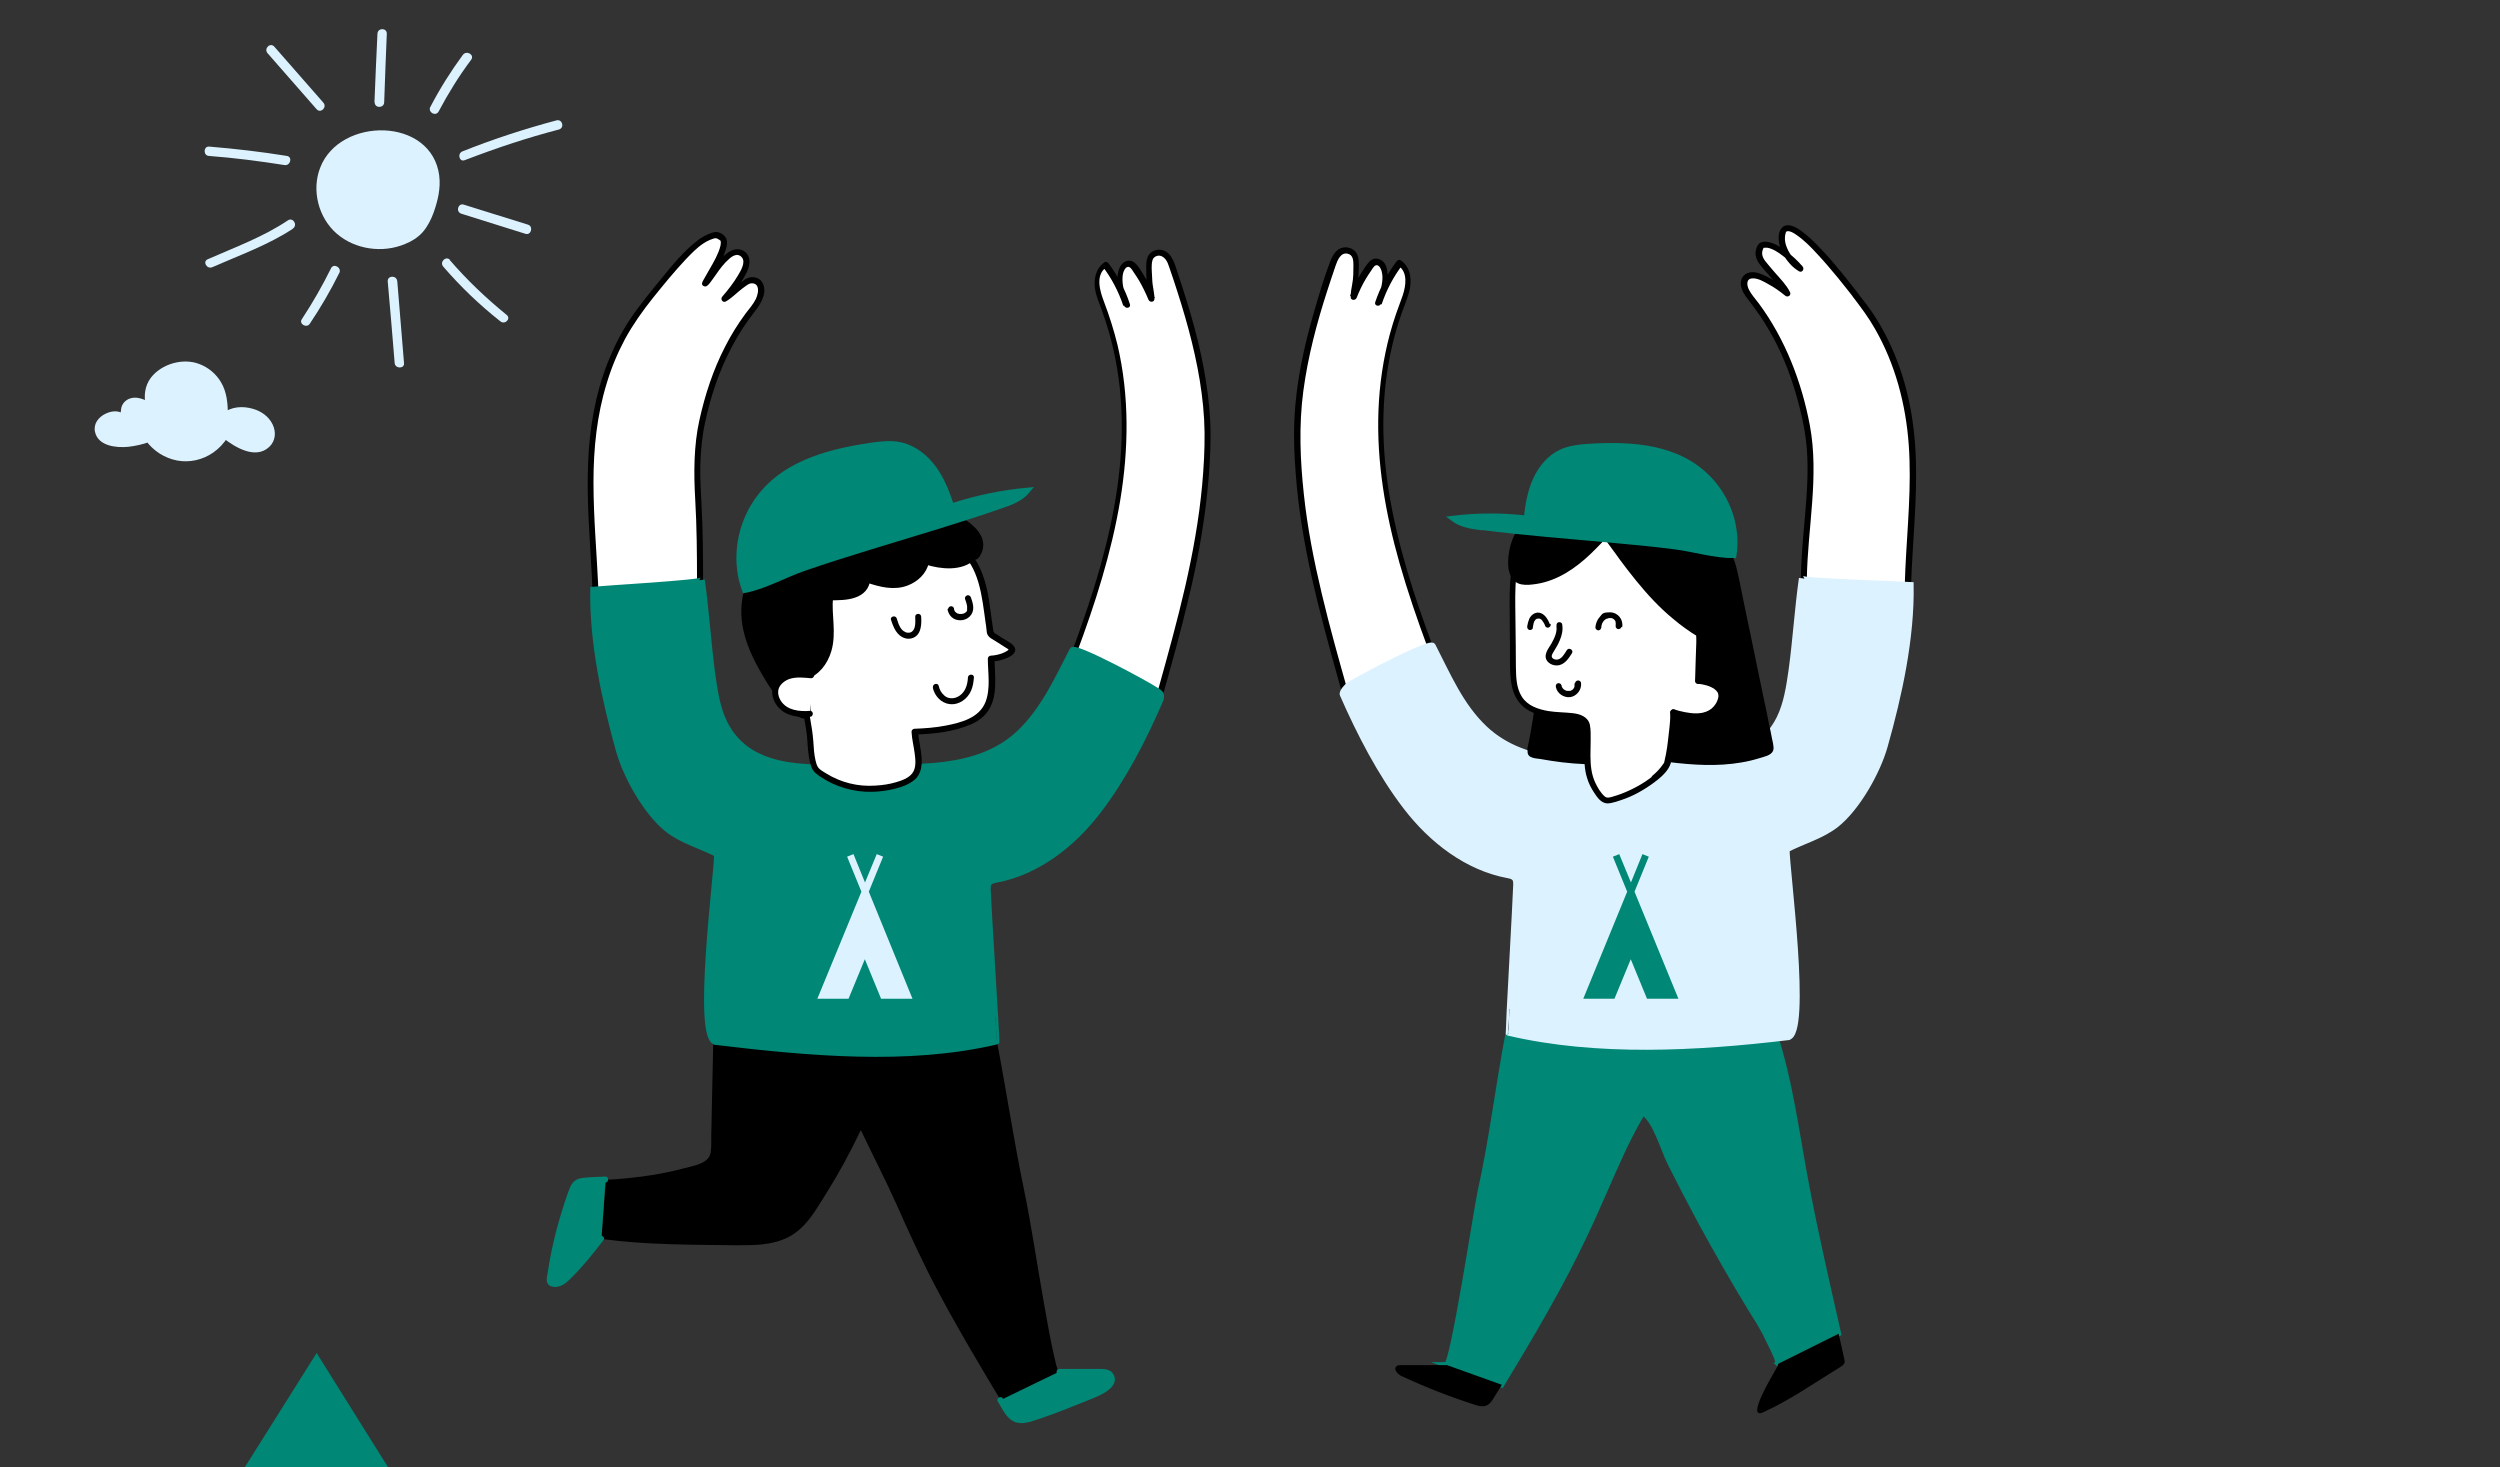
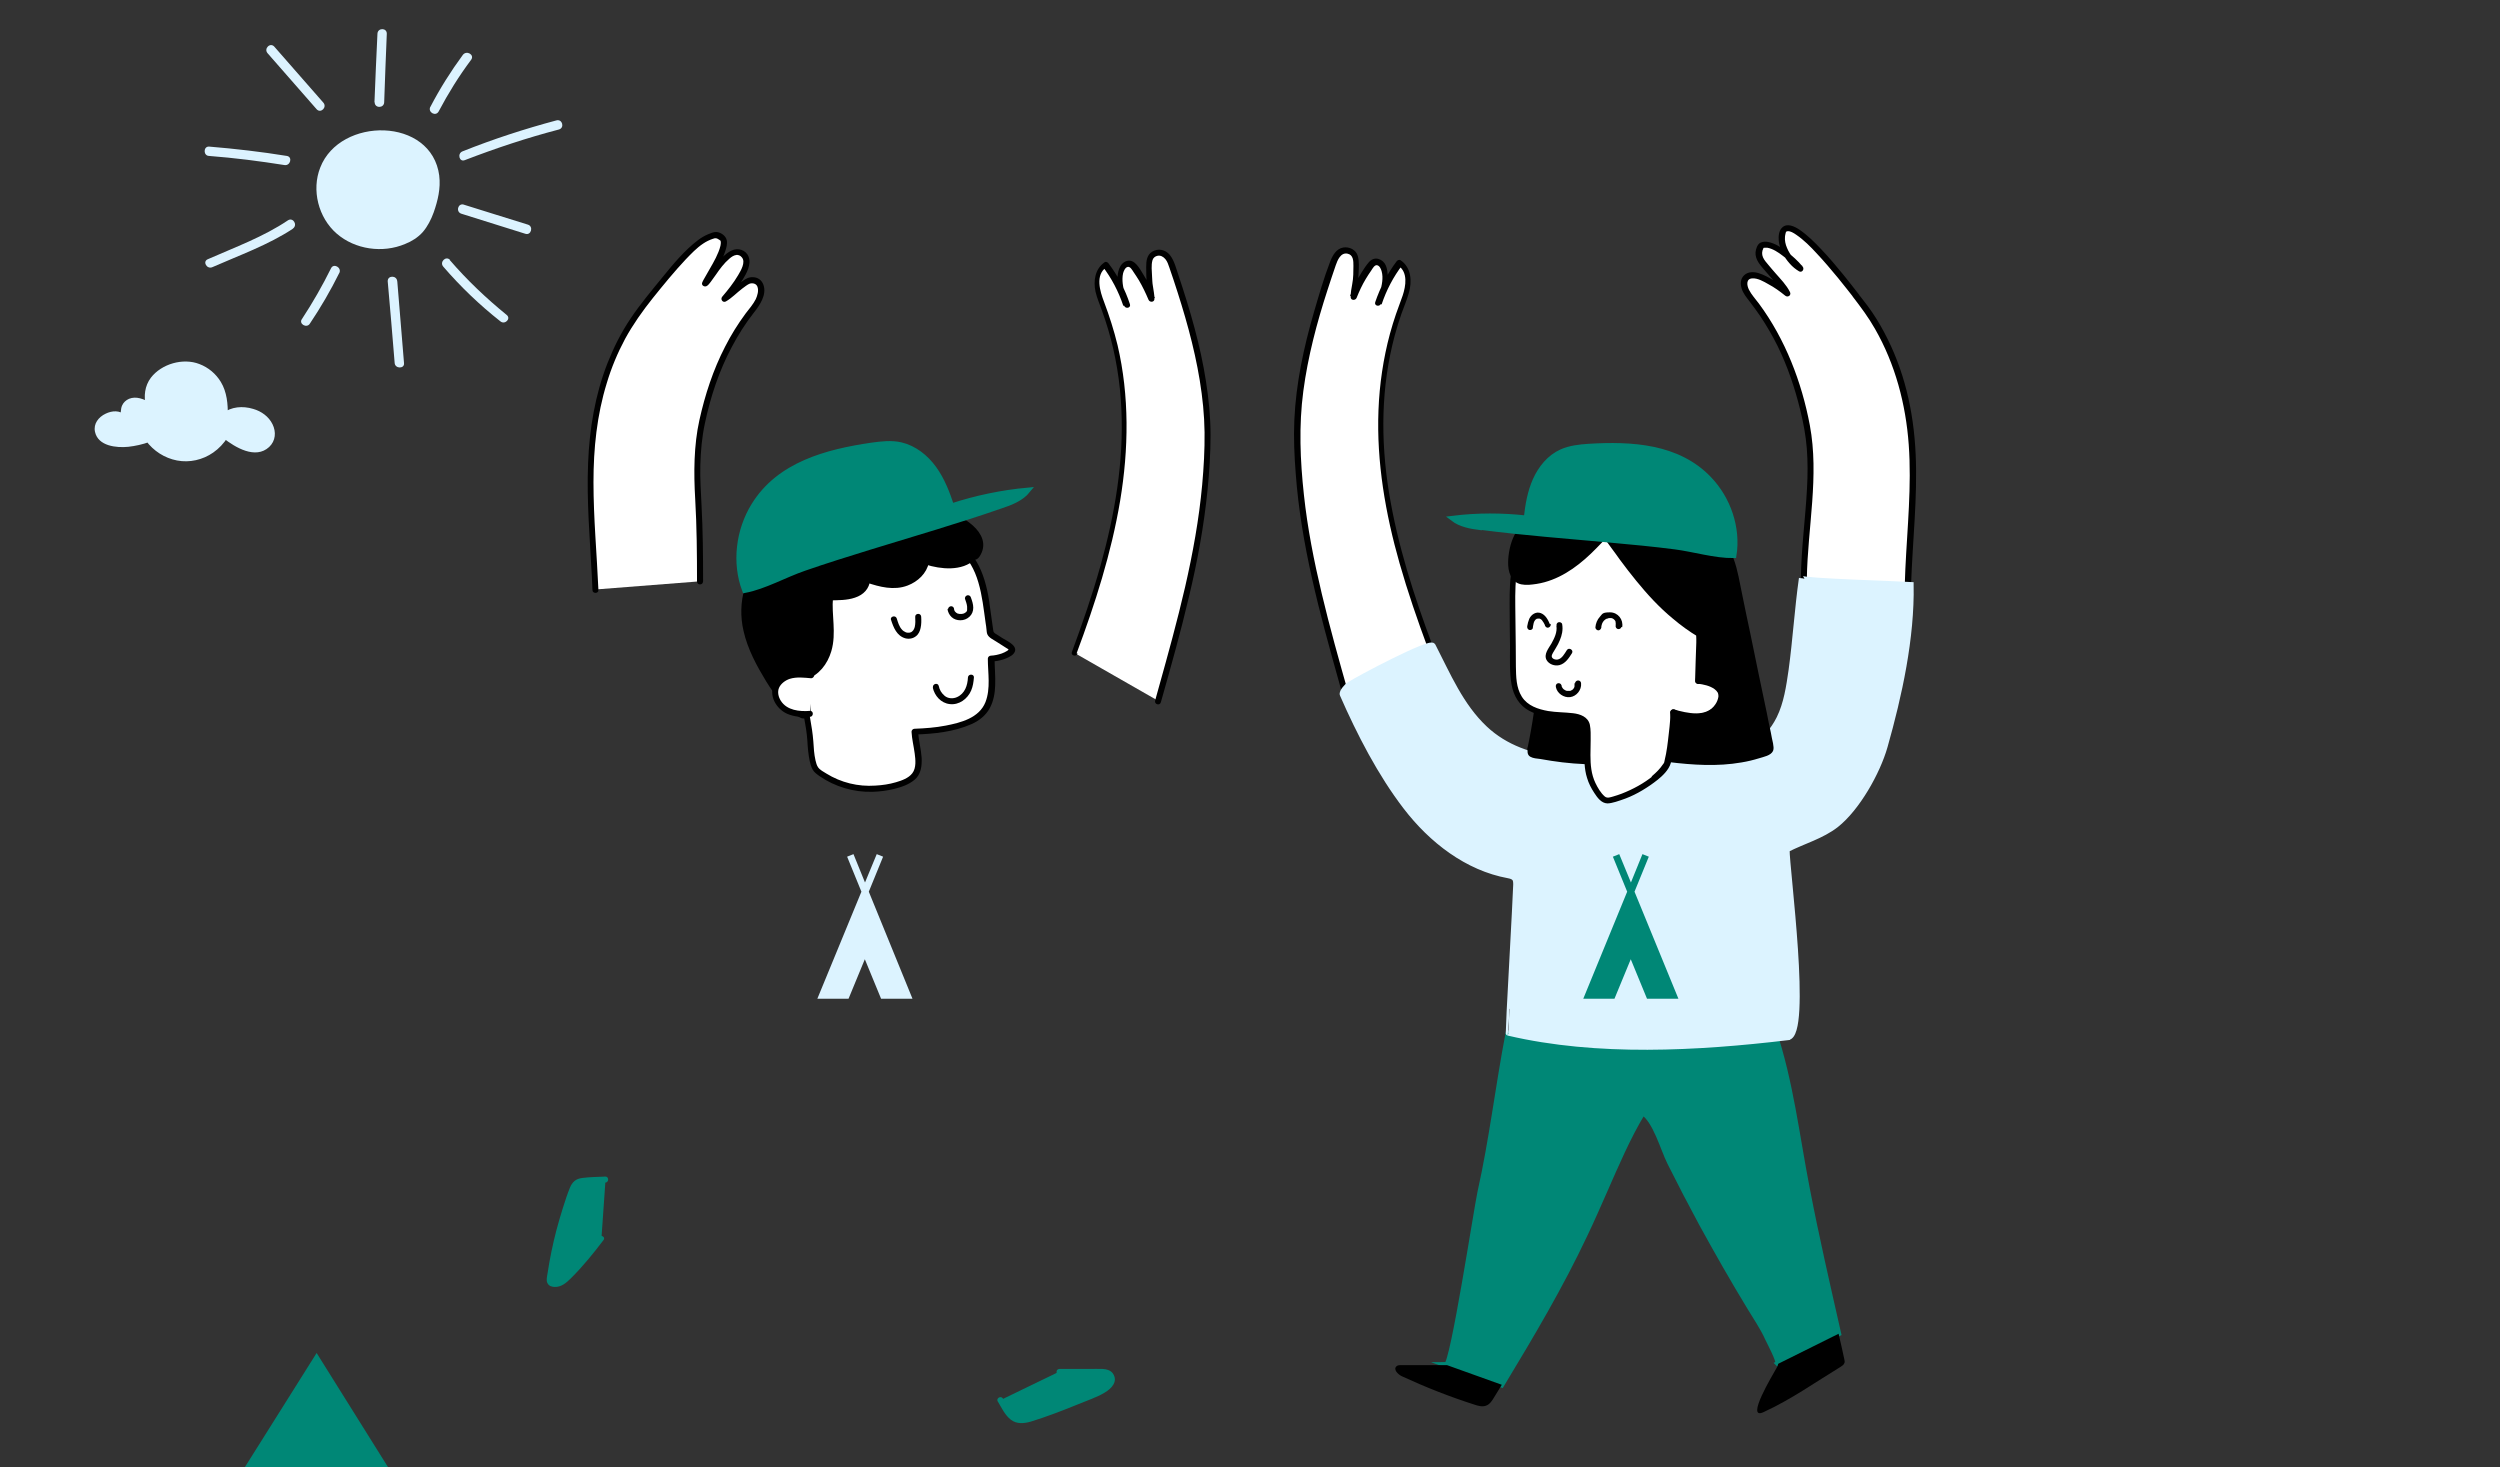
<svg xmlns="http://www.w3.org/2000/svg" id="Livello_1" data-name="Livello 1" viewBox="0 0 460 270">
  <rect x="0" y="0" width="460" height="270" fill="#333333" stroke="none" />
  <defs>
    <style>
      .cls-1, .cls-2 {
        fill: #008776;
      }

      .cls-3 {
        fill: #fff;
      }

      .cls-4 {
        stroke: #dcf3ff;
      }

      .cls-4, .cls-2, .cls-5 {
        stroke-miterlimit: 10;
      }

      .cls-4, .cls-6 {
        fill: #dcf3ff;
      }

      .cls-2 {
        stroke: #008776;
      }

      .cls-5 {
        stroke: #000;
      }
    </style>
  </defs>
  <g id="Livello_1-2" data-name="Livello 1">
    <g id="BACKGROUND">
      <g>
        <path class="cls-6" d="M41.48,80.2c1.75,1.39,5.26,3.55,7.46,1.83,2.27-1.79.77-4.79-1.35-5.85-1.97-.99-4.53-1.17-6.21.26.04-1.83-.11-3.69-.88-5.34-1.32-2.81-4.57-4.61-7.6-3.95-3.62.77-6.47,3.25-5.45,7.38-.73-.37-1.46-.77-2.27-.84s-1.68.22-2.08.91c-.37.66-.22,1.5-.44,2.23-.8-.95-2.38-.66-3.4.04-.44.29-.8.66-1.02,1.1-.4.8-.18,1.83.44,2.49,1.94,2.08,6.43,1.24,8.7.37,1.61,2.27,4.42,3.66,7.24,3.51,2.78-.11,5.48-1.75,6.87-4.17h0v.04Z" />
        <path class="cls-6" d="M41.08,80.6c2.19,1.72,5.92,3.98,8.44,1.65,1.21-1.13,1.32-2.78.62-4.2s-2.05-2.38-3.55-2.81c-1.9-.58-4.06-.44-5.63.84l.95.4c.04-2.12-.15-4.35-1.28-6.21-.91-1.5-2.3-2.67-3.95-3.29-3-1.17-6.95-.04-8.92,2.52-1.13,1.5-1.35,3.4-.91,5.19l.8-.62c-1.21-.62-2.56-1.24-3.91-.69-.58.26-1.02.66-1.28,1.24-.29.66-.18,1.39-.37,2.08l.91-.26c-.91-1.02-2.41-.88-3.55-.33-1.32.62-2.3,1.86-1.97,3.36.58,2.63,3.95,2.96,6.14,2.74,1.32-.15,2.6-.44,3.84-.88l-.62-.26c1.39,1.9,3.44,3.22,5.74,3.66s4.72-.11,6.65-1.46c1.06-.73,1.97-1.72,2.67-2.81.37-.62-.58-1.17-.95-.55-1.32,2.23-3.77,3.73-6.32,3.88s-5.26-1.13-6.84-3.25c-.15-.18-.37-.33-.62-.26-1.1.4-2.23.69-3.36.84s-2.52.15-3.66-.29-2.23-1.75-1.28-2.92c.69-.88,2.49-1.68,3.36-.69.29.29.8.15.91-.26.26-.91,0-2.19.99-2.63s2.08.15,2.96.62c.44.22.91-.15.8-.62-.33-1.35-.26-2.74.51-3.95.69-1.1,1.86-1.86,3.03-2.3,1.43-.55,2.89-.73,4.35-.29s2.78,1.39,3.62,2.63c1.17,1.75,1.35,3.91,1.32,6,0,.51.58.66.95.4,2.05-1.65,5.74-.88,7.17,1.24.62.95.88,2.23.07,3.14-.88,1.02-2.19,1.02-3.4.66-1.35-.4-2.63-1.21-3.73-2.08-.55-.44-1.32.33-.77.77h0l.04.07Z" />
      </g>
      <g>
        <path class="cls-6" d="M80.82,32.35c.29,2.27-.26,4.57-1.02,6.73-.48,1.32-1.13,2.6-2.01,3.62-.88.99-2.05,1.72-3.25,2.19-4.13,1.75-9.21,1.02-12.58-1.9s-4.68-8.01-3.03-12.17c3.62-9.36,20.51-9.36,21.9,1.54h0Z" />
        <path class="cls-6" d="M58.26,20.1c-3-3.44-6-6.87-9.03-10.31-.73-.84.48-2.05,1.24-1.21,3,3.44,6.03,6.87,9.03,10.31.73.84-.48,2.05-1.24,1.21h0Z" />
        <path class="cls-6" d="M68.9,18.82c.18-4.2.33-8.37.55-12.61.04-1.13,1.75-1.13,1.72,0-.18,4.2-.33,8.37-.48,12.61-.04,1.13-1.75,1.13-1.75,0h-.04Z" />
        <path class="cls-6" d="M79.17,19.7c1.75-3.36,3.77-6.58,6-9.61.69-.88,2.16-.04,1.54.88-2.27,3.03-4.24,6.21-6,9.54-.55.99-2.01.15-1.54-.84h0v.04Z" />
        <path class="cls-6" d="M85.1,27.85c5.7-2.27,11.41-4.13,17.29-5.7,1.1-.29,1.54,1.39.44,1.68-5.89,1.54-11.59,3.44-17.29,5.63-1.02.44-1.46-1.21-.44-1.61h0Z" />
        <path class="cls-6" d="M85.32,37.65c3.91,1.24,7.9,2.45,11.84,3.69,1.02.33.58,2.01-.48,1.68-3.91-1.24-7.86-2.45-11.77-3.69-1.1-.33-.66-2.01.44-1.68h-.04Z" />
        <path class="cls-6" d="M82.76,47.85c3.18,3.69,6.69,7.02,10.46,10.09.88.69-.33,1.9-1.17,1.17-3.84-3.03-7.31-6.36-10.49-10.05-.73-.84.48-2.05,1.24-1.24h0l-.04.04Z" />
        <path class="cls-6" d="M73.1,51.76c.4,5.01.84,10.02,1.24,15.06.11,1.06-1.61,1.06-1.72,0-.4-5.04-.84-10.05-1.28-15.06-.04-1.13,1.68-1.13,1.75,0h0Z" />
        <path class="cls-6" d="M62.43,50.22c-1.61,3.25-3.4,6.32-5.41,9.32-.58.95-2.12.04-1.46-.84,1.97-3,3.77-6.14,5.34-9.32.48-1.02,2.01-.15,1.54.84h0Z" />
        <path class="cls-6" d="M53.91,42.07c-4.53,3-9.87,4.9-14.84,7.09-.99.44-1.86-1.02-.84-1.46,4.97-2.19,10.27-4.13,14.77-7.17.95-.58,1.83.88.88,1.54h.04Z" />
        <path class="cls-6" d="M52.34,30.37c-4.61-.73-9.21-1.32-13.89-1.68-1.06-.04-1.06-1.75,0-1.72,4.83.4,9.58.95,14.33,1.72,1.1.18.66,1.86-.44,1.68h0Z" />
      </g>
    </g>
    <g id="CHARACTERS">
      <g>
        <path class="cls-2" d="M327.22,250.93c0-.88-1.46-3.62-1.94-4.61-.91-2.05-2.19-3.88-3.33-5.78-3.07-5.04-6-10.2-8.85-15.39-2.01-3.73-3.95-7.46-5.85-11.26-1.28-2.6-2.63-7.68-4.97-9.21-2.74,4.5-4.94,9.69-7.06,14.51-1.17,2.63-2.3,5.26-3.55,7.86-4.5,9.58-9.91,18.68-15.39,27.75l-10.13-3.66c1.17,0,5.59-29.06,6.21-31.81,2.16-9.65,3.29-19.45,5.15-29.14,16.27,0,32.54-.55,48.84-.48,3.11,9.25,4.28,19.38,6.14,28.95,1.72,8.96,3.77,17.84,5.78,26.72l-11.08,5.52h0Z" />
        <path d="M276.33,254.8l-1.39,2.27c-.37.62-.8,1.32-1.5,1.57-.69.26-1.46.04-2.12-.18-4.57-1.46-9.03-3.22-13.38-5.23-.77-.37-1.61-1.28-.99-1.83.22-.22.58-.22.88-.22h8.41" />
        <path d="M338.3,245.41c.37,1.57.73,3.14,1.06,4.72.04.22.11.48,0,.69-.11.29-.37.48-.66.66-4.86,2.96-8.96,5.92-14.18,8.34-3.51,1.65,1.75-6.98,2.41-8.19.11-.22.22-.44.26-.69" />
      </g>
      <g>
        <path class="cls-3" d="M263.1,118.99c-7.68-20.51-13.2-41.75-5.15-63.06.48-1.28,1.02-2.6,1.1-3.98s-.4-2.89-1.57-3.62c-1.72,2.23-3.03,4.75-3.91,7.38.8-1.97,1.61-4.13,1.02-6.18-.22-.8-.95-1.68-1.75-1.39-.33.11-.55.4-.77.66-1.32,1.75-2.38,3.69-3.14,5.74,0-1.21.4-2.38.44-3.58,0-.95.26-3.4-.29-4.17-.48-.66-1.35-.91-2.12-.66-1.02.37-1.54,1.54-1.86,2.56-3.55,10.27-6.65,21.24-6.47,32.21.29,16.45,4.42,30.93,8.88,46.76" />
        <path d="M263.61,118.84c-3.44-9.18-6.47-18.57-8.04-28.26-1.57-9.69-1.46-19.45,1.06-28.84.37-1.35.77-2.71,1.24-4.02s.99-2.52,1.35-3.8c.62-2.12.48-4.68-1.5-6.03-.26-.18-.58,0-.73.18-1.72,2.27-3.03,4.83-3.95,7.53-.22.69.8.91,1.06.29.62-1.54,1.24-3.14,1.24-4.86s-.37-3-1.75-3.4c-.66-.18-1.28.11-1.72.62-.48.55-.88,1.17-1.28,1.79-.88,1.39-1.61,2.85-2.19,4.39l1.1.15c0-.84.22-1.68.33-2.49.07-.58.11-1.17.15-1.79.04-1.02.15-2.19-.15-3.22-.33-1.13-1.54-1.72-2.67-1.54-1.28.22-1.97,1.46-2.41,2.6-1.17,3.03-2.08,6.21-3,9.36s-1.75,6.47-2.38,9.76c-.62,3.29-1.06,6.62-1.21,9.98s0,6.65.26,9.98c.48,6.47,1.57,12.87,3,19.23,1.43,6.4,3.18,12.69,4.94,18.97.22.8.44,1.65.69,2.45.18.69,1.24.4,1.06-.29-1.72-6.07-3.44-12.17-4.9-18.32-1.43-6-2.63-12.06-3.29-18.21-.69-6.32-.95-12.72-.11-19.08s2.49-12.58,4.46-18.64c.48-1.5.99-3,1.5-4.5.33-.95.91-2.41,2.16-2.16,1.1.22,1.1,1.35,1.1,2.27s0,2.23-.22,3.33c-.15.77-.29,1.57-.29,2.38,0,.66.88.69,1.1.15.48-1.21,1.02-2.38,1.68-3.47.33-.55.66-1.06,1.02-1.57.22-.33.62-1.1,1.1-.95.44.11.69.69.8,1.1.18.62.18,1.28.11,1.9-.15,1.35-.66,2.63-1.17,3.91l1.06.29c.88-2.63,2.16-5.08,3.84-7.28l-.73.18c1.75,1.21,1.35,3.69.77,5.45-.4,1.17-.84,2.27-1.24,3.44s-.77,2.38-1.1,3.58c-1.24,4.61-1.94,9.36-2.12,14.11-.37,9.54,1.28,19.01,3.88,28.15,1.5,5.26,3.29,10.46,5.19,15.57.26.66,1.32.37,1.06-.29h0l-.15-.07Z" />
      </g>
      <g>
        <path class="cls-3" d="M351.09,107.62c.37-12.43,2.3-23.76-.91-36.01-1.57-6-4.28-11.74-8.15-16.6-1.28-1.57-12.87-17.18-14.11-11.95-.55,2.34,1.5,5.26,3.4,6.36-1.83-2.19-5.7-5.19-7.28-4.2-1.28,1.94.51,3.4,1.57,4.72,1.1,1.32,2.41,2.52,3.18,4.06-1.39-1.21-2.96-2.19-4.64-2.92-.91-.4-2.08-.69-2.81,0-1.02.95-.11,2.63.73,3.73,5.45,6.84,8.34,14.22,10.16,22.67,2.08,9.61-.22,19.38-.37,29.06" />
        <path d="M351.64,107.62c.26-8.01,1.21-16.01.84-24.06-.37-8.04-2.12-15.54-5.81-22.45-.88-1.65-1.86-3.25-3-4.79-.44-.58-.88-1.17-1.35-1.75-.04-.07-.11-.15-.15-.18,0-.04-.07-.07-.07-.11,0,0,0-.04-.04-.07-.07-.11.07.11,0,0-.95-1.21-1.86-2.41-2.85-3.62-1.32-1.61-2.63-3.18-4.06-4.68-1.24-1.32-2.56-2.63-4.06-3.66-.88-.58-2.27-1.28-3.18-.37-.62.58-.69,1.61-.62,2.41.15,1.57.99,3.07,2.05,4.24.48.55,1.06,1.02,1.68,1.39.55.33,1.06-.4.66-.88-.88-1.06-1.9-1.97-2.96-2.78-.95-.73-2.08-1.46-3.29-1.72-.48-.11-1.02-.11-1.5.11-.58.29-.84,1.13-.91,1.75-.11,1.43.99,2.52,1.83,3.51.58.66,1.17,1.35,1.75,2.01.66.73,1.24,1.46,1.68,2.34l.88-.66c-.88-.73-1.79-1.39-2.74-1.97-.91-.55-1.9-1.1-2.89-1.39-.88-.26-1.9-.26-2.6.4s-.73,1.57-.48,2.41c.29.95.91,1.68,1.5,2.45.66.88,1.32,1.75,1.94,2.67,1.17,1.75,2.23,3.58,3.18,5.48,1.83,3.73,3.18,7.71,4.17,11.77.58,2.34,1.02,4.68,1.21,7.06s.18,4.94.04,7.38c-.29,5.52-1.06,11.04-1.13,16.6,0,.69,1.1.69,1.1,0,.15-9.4,2.3-18.86.55-28.22-1.5-7.97-4.53-15.83-9.36-22.37-.62-.84-1.39-1.65-1.86-2.6-.37-.77-.55-1.97.62-2.05,1.02-.07,2.12.58,2.96,1.06,1.1.58,2.12,1.32,3.11,2.12.48.4,1.17-.07.88-.66-.66-1.32-1.72-2.38-2.67-3.47-.44-.48-.84-.99-1.28-1.5-.37-.44-.8-.91-1.02-1.43s-.22-1.1.07-1.65c.07-.15-.07,0,0-.07.07,0,.15-.04.22-.04h.51c1.02.18,2.01.84,2.81,1.46,1.1.8,2.08,1.72,2.96,2.74l.66-.88c-1.24-.73-2.27-1.97-2.81-3.29-.29-.66-.44-1.39-.37-2.08,0-.18.07-.37.11-.58.04-.11,0,0,0-.07s.07-.11.07-.15c.07-.11.04-.07,0-.04,0-.04.07-.07.11-.11-.15.11.22-.11.04,0,.04,0,.07,0,.11-.04.15,0-.11,0,0,0h.15c.15,0,0,0,.07,0,.11,0,.22.04.33.07.18.07.11.04.29.11.29.15.55.29.8.48,1.39.95,2.63,2.19,3.77,3.44,1.35,1.43,2.63,2.96,3.91,4.5.55.66,1.06,1.32,1.61,2.01.22.29.44.55.66.84.07.11.18.22.26.33.11.15.15.18.18.26,1.46,1.9,2.89,3.8,4.09,5.92,3.73,6.51,5.67,13.86,6.21,21.31.55,7.6-.26,15.24-.62,22.85-.04.99-.07,1.97-.11,2.96,0,.69,1.06.69,1.1,0h0l.07-.04Z" />
      </g>
      <g>
        <path class="cls-3" d="M197.55,120.05c7.68-20.51,13.34-42.44,5.3-63.76-.48-1.28-1.02-2.6-1.1-3.98-.07-1.39.4-2.89,1.57-3.62,1.72,2.23,3.03,4.75,3.91,7.38-.8-1.97-1.61-4.13-1.02-6.18.22-.8.95-1.68,1.75-1.39.33.11.55.4.77.66,1.32,1.75,2.38,3.69,3.14,5.74,0-1.21-.4-2.38-.44-3.58,0-.95-.26-3.4.29-4.17.48-.66,1.35-.91,2.12-.66,1.02.37,1.54,1.54,1.86,2.56,3.55,10.27,6.65,21.24,6.47,32.21-.29,16.45-4.68,31.84-9.1,47.67" />
        <path d="M198.1,120.2c3.4-9.1,6.4-18.46,8.01-28.08,1.57-9.47,1.72-19.23-.48-28.62-.66-2.71-1.5-5.34-2.49-7.97-.73-1.9-1.68-4.94.44-6.36l-.73-.18c1.68,2.19,2.96,4.64,3.84,7.28l1.06-.29c-.51-1.24-1.02-2.49-1.17-3.8-.07-.62-.07-1.28.07-1.9.11-.4.37-1.06.84-1.17s.84.58,1.06.91c.37.51.69,1.06,1.02,1.57.66,1.13,1.24,2.34,1.75,3.55.22.55,1.1.51,1.1-.15,0-.8-.18-1.57-.29-2.38-.11-.58-.11-1.17-.15-1.75-.04-.95-.18-2.05.07-2.96.11-.44.51-.77.95-.84.55-.11,1.06.18,1.43.62s.55,1.02.73,1.54c.26.77.51,1.5.77,2.27,2.01,6.07,3.8,12.21,4.83,18.53.51,3.14.84,6.32.88,9.51.04,3.22-.15,6.47-.44,9.69-.58,6.32-1.72,12.58-3.14,18.79-1.43,6.21-3.14,12.39-4.86,18.53-.22.8-.44,1.57-.66,2.38-.18.69.88.99,1.06.29,1.83-6.47,3.66-12.94,5.19-19.49,1.54-6.43,2.74-12.98,3.4-19.56.33-3.36.55-6.73.55-10.09s-.33-6.62-.84-9.91c-1.02-6.62-2.92-13.09-5.04-19.45-.44-1.28-.77-2.74-1.61-3.8-.8-.99-2.19-1.28-3.29-.58-.95.62-1.06,1.72-1.06,2.78s0,2.27.18,3.36c.11.84.33,1.65.33,2.49l1.1-.15c-.58-1.54-1.32-3-2.19-4.39-.62-.99-1.54-2.81-2.96-2.41s-1.75,2.16-1.75,3.4.62,3.29,1.24,4.86c.26.62,1.28.4,1.06-.29-.88-2.71-2.23-5.26-3.95-7.53-.18-.22-.48-.37-.73-.18-1.75,1.21-2.08,3.44-1.65,5.41.26,1.13.73,2.23,1.13,3.33.44,1.21.84,2.41,1.21,3.66,1.39,4.72,2.19,9.61,2.41,14.51.48,9.76-1.21,19.52-3.84,28.92-1.5,5.37-3.33,10.64-5.26,15.87-.26.66.8.95,1.06.29h0l-.18-.04Z" />
      </g>
      <g>
        <path class="cls-3" d="M128.82,106.96c0-4.86-.07-10.86-.37-15.72-.29-4.79-.18-9.51.88-14.18.91-3.98,2.16-7.93,3.91-11.63.88-1.86,1.9-3.69,3.03-5.41.55-.8,1.1-1.61,1.68-2.41.62-.84,1.35-1.65,1.75-2.63.77-1.83.37-3.69-1.65-3.44-.91.11-3.88,2.92-4.72,3.36,1.43-1.65,5.3-6.25,3.62-8.04-2.6-2.74-6.25,4.79-7.17,5.19.29-.91,4.72-7.17,3.11-8.41-1.02-.77-1.21-.58-2.3-.18-1.5.58-2.74,1.83-3.88,2.92-1.46,1.43-2.78,2.96-4.09,4.5-2.52,3-4.9,5.89-6.95,9.21-3.95,6.47-5.96,13.86-6.65,21.35-.8,9.03.18,18.02.58,27.02" />
        <path d="M129.37,106.96c0-4.68-.04-9.36-.29-14.04-.11-2.41-.29-4.86-.22-7.31.07-2.6.29-5.15.84-7.71,1.02-4.86,2.6-9.65,4.94-14.04,1.17-2.23,2.52-4.35,4.06-6.32,1.1-1.39,2.45-3.33,1.75-5.19-.33-.84-1.02-1.32-1.9-1.35-.77-.04-1.32.29-1.94.73-.69.48-1.35,1.02-2.01,1.57-.51.4-.99.88-1.54,1.17l.66.88c1.06-1.24,2.08-2.52,2.92-3.88.73-1.17,1.65-2.85,1.1-4.24-.51-1.28-1.97-1.68-3.14-1.13-1.24.58-2.19,1.79-3,2.85-.48.58-.91,1.24-1.35,1.86-.18.26-.33.44-.48.62-.07.07-.15.15-.22.22-.11.15.04,0-.07.07l.8.62c.04-.15-.04.07.04-.11.07-.11.11-.22.18-.33.15-.29.33-.55.48-.84.44-.77.88-1.54,1.32-2.3s.84-1.61,1.13-2.49c.22-.66.44-1.39.29-2.08-.18-.8-1.06-1.43-1.86-1.5-.55-.04-1.06.22-1.54.4-.69.29-1.32.66-1.9,1.1-2.49,1.9-4.57,4.42-6.54,6.84s-4.06,4.9-5.85,7.57-3.11,5.34-4.24,8.19c-2.3,5.85-3.33,12.14-3.58,18.39-.29,6.95.33,13.93.69,20.87.04.84.07,1.68.11,2.52,0,.69,1.13.69,1.1,0-.29-6.62-.91-13.23-.91-19.85,0-6.18.62-12.32,2.45-18.24.84-2.81,1.97-5.52,3.36-8.12,1.46-2.67,3.22-5.15,5.12-7.53,1.94-2.41,3.91-4.83,6.03-7.09.99-1.02,2.01-2.12,3.22-2.92.55-.37,1.13-.66,1.79-.88.48-.18.69-.15,1.13.15.07.04.15.11.22.15s0-.04.04.04c0,.04.07.15.07.22,0,.18,0,.51-.07.73-.18.77-.51,1.5-.84,2.19-.69,1.39-1.54,2.71-2.27,4.06-.11.18-.18.37-.26.55-.15.48.4.8.8.62.33-.15.55-.51.77-.77.33-.44.62-.88.95-1.32.73-1.06,1.5-2.12,2.49-2.96.37-.33.8-.62,1.28-.69.33-.04.73.07,1.02.44.77.88-.22,2.49-.69,3.29-.84,1.43-1.86,2.71-2.92,3.95-.4.48.11,1.17.66.88,1.1-.62,2.01-1.61,3.03-2.38.4-.29.99-.77,1.39-.91.55-.15,1.17,0,1.39.55.29.73,0,1.65-.29,2.3-.48.95-1.21,1.79-1.86,2.63-1.43,1.94-2.71,3.98-3.8,6.14-2.19,4.24-3.69,8.85-4.72,13.49s-1.06,9.69-.77,14.59c.29,5.04.33,10.09.33,15.13,0,.69,1.1.69,1.1,0h0l.04-.04Z" />
      </g>
-       <path d="M194.92,252.39h-.15c-.07-.18-.18-.4-.22-.51-.15-.51-.29-1.02-.4-1.54-.84-3.51-1.46-7.09-2.08-10.64-1.24-6.95-2.23-13.93-3.66-20.84-1.86-8.92-3.29-18.46-5.01-27.42-.04-.29-.37-.48-.62-.48-5.78,0-11.26.48-17.04.48h-33.85c-.37,0-.66.29-.66.66-.11,4.5-.18,8.99-.29,13.49,0,1.1-.04,2.16-.07,3.25,0,1.06.04,2.19-.11,3.22-.33,2.08-3.11,2.41-4.83,2.89-4.06,1.1-8.23,1.68-12.39,2.01-.69.07-1.39.07-2.05.11l-.84,10.89c8.26,1.13,16.63,1.06,24.97,1.17,3.14,0,6.47,0,9.36-1.46,3.33-1.65,5.19-5.12,7.09-8.15,2.34-3.73,4.42-7.6,6.32-11.59,2.23,4.72,4.64,9.32,6.76,14.11,2.3,5.19,4.68,10.35,7.35,15.39,2.63,4.97,5.45,9.83,8.34,14.7,1.1,1.86,2.19,3.73,3.33,5.56l10.82-5.23h0l-.07-.07Z" />
      <g>
        <path class="cls-1" d="M111.42,217.04c-1.43.07-2.89.11-4.31.26-.73.07-1.28.37-1.57,1.06-.44.95-.73,1.97-1.06,2.92-1.54,4.57-2.63,9.32-3.29,14.11-.04.33.07.73.48.8.99.26,1.79-.22,2.52-.88.84-.77,1.61-1.61,2.38-2.45,1.46-1.57,2.81-3.25,4.09-4.94" />
        <path class="cls-1" d="M111.42,216.49c-1.43.07-2.89.07-4.31.26-1.17.15-1.79.73-2.23,1.75-.51,1.24-.91,2.52-1.32,3.8s-.8,2.67-1.17,4.02c-.69,2.63-1.24,5.34-1.65,8.04-.07.55-.29,1.21,0,1.75s.77.66,1.32.69c1.21.04,2.16-.77,2.96-1.57,2.19-2.16,4.17-4.61,6.03-7.06.44-.55-.51-1.1-.95-.55-1.46,1.94-3.07,3.8-4.72,5.59-.73.77-1.46,1.72-2.41,2.23-.18.11-.4.18-.62.22-.15,0-.55.07-.66,0s0-.33,0-.48c.04-.37.11-.69.15-1.02.73-4.75,1.97-9.4,3.51-13.97.18-.58.37-1.24.73-1.79.22-.37.58-.51.99-.55,1.43-.22,2.89-.18,4.31-.26.69,0,.69-1.13,0-1.1h0l.04-.04Z" />
      </g>
      <g>
        <path class="cls-1" d="M184.09,257.62c.33.55.69,1.13,1.02,1.68.55.88,1.21,1.75,2.27,1.97,1.21.22,2.49-.4,3.58-.77,2.92-.99,5.81-2.08,8.63-3.29,1.28-.55,6.47-2.16,4.57-4.39-.11-.11-.22-.18-.33-.22-.62-.29-1.32-.22-1.97-.22h-6.95" />
        <path class="cls-1" d="M183.62,257.91c.66,1.1,1.28,2.45,2.34,3.29,1.1.88,2.49.73,3.73.37,2.96-.91,5.89-2.05,8.77-3.22,1.57-.66,3.29-1.21,4.75-2.08,1.28-.73,2.6-2.08,1.54-3.58-.44-.58-1.17-.77-1.86-.8-.84-.04-1.68,0-2.56,0h-5.41c-.69,0-.69,1.1,0,1.1h6.21c.66,0,1.39-.07,2.05,0,.4.07.69.22.84.62.07.22,0,.37-.07.55-.29.55-.91.91-1.43,1.21-1.24.69-2.6,1.13-3.88,1.68-2.56,1.06-5.19,2.05-7.82,2.92-1.17.4-2.71,1.21-3.91.55-.48-.26-.84-.73-1.13-1.17-.44-.66-.84-1.35-1.24-2.01-.37-.62-1.32-.04-.95.55h0l.04.04Z" />
      </g>
-       <path class="cls-2" d="M131.82,191.78c16.56,1.97,35.24,3.77,51.58-.11.07,0-1.57-25.96-1.61-28.04,0-.44,0-.91.29-1.21.26-.29.69-.4,1.1-.48,7.6-1.39,14.15-6.47,18.86-12.61,4.72-6.14,8.26-13.09,11.37-20.18.22-.48.4-1.02.18-1.5-.15-.26-.8-.66-1.06-.8-1.57-1.06-14.77-8.19-15.24-7.24-2.78,5.41-5.37,11.11-9.8,15.28-7.6,7.13-19.08,6.18-28.81,6.21-8.88.04-20.62,1.39-25.33-8.08-1.35-2.74-1.79-5.85-2.23-8.88-.77-5.63-1.13-11.81-1.94-17.44.07.51-18.79,1.61-20.07,1.75-.18,9.8,2.12,20.33,4.75,29.76,1.35,4.75,5.08,11.37,8.96,14.44,2.67,2.08,6.07,3,9.07,4.53.07,3.33-4.06,34.11-.18,34.58h.11Z" />
      <path class="cls-4" d="M328.9,190.9c-16.56,1.97-35.02,3-51.36-.84-.07,0,1.35-25.22,1.39-27.27,0-.44,0-.91-.29-1.21-.26-.29-.69-.4-1.1-.48-7.6-1.39-14.15-6.47-18.86-12.61-4.72-6.14-8.55-13.6-11.66-20.69-.22-.48.91-1.65,1.17-1.79,1.57-1.06,14.99-8.15,15.46-7.2,2.78,5.41,5.15,11.08,9.58,15.24,7.6,7.13,19.08,6.18,28.81,6.21,8.88.04,20.62,1.39,25.33-8.08,1.35-2.74,1.79-5.85,2.23-8.88.77-5.63,1.1-11.26,1.9-16.89-.07.51,18.83,1.06,20.11,1.17.18,9.8-2.12,20.33-4.79,29.76-1.35,4.75-5.08,11.37-8.96,14.44-2.67,2.08-6.07,3-9.07,4.53-.07,3.33,4.09,34.11.18,34.58h-.07Z" />
      <g>
        <path class="cls-3" d="M147.39,125.75c-.66-4.13-1.13-8.34-1.17-12.72-.07-3.62.18-7.6,2.71-10.2,1.5-1.54,3.62-2.34,5.7-2.92,6.14-1.72,16.45-3.47,21.9.73,3.55,2.74,4.53,7.57,5.08,11.99.15,1.13.37,2.23.48,3.36,0,.18.04.4.15.55.11.18.29.29.44.37.99.62,1.97,1.24,2.92,1.86.22.15.44.29.51.55.07.37-.29.69-.62.88-.95.55-2.05.84-3.14.88,0,3.36.88,7.46-1.75,10.16-1.21,1.24-2.92,1.79-4.57,2.27-2.45.69-5.19.95-7.75,1.02.15,2.38,1.5,6.21-.07,8.04-1.61,1.86-6,2.41-8.26,2.41-3.47,0-6.91-1.17-9.65-3.33-1.28-1.02-1.13-5.81-1.46-7.53-.51-2.81-1.02-5.63-1.46-8.48h0l.04.11Z" />
        <path d="M147.9,125.61c-.48-3.03-.84-6.11-1.02-9.18-.18-2.71-.33-5.48.15-8.15.4-2.45,1.46-4.72,3.62-6.07,1.97-1.28,4.35-1.83,6.58-2.34,4.35-1.02,9.03-1.68,13.49-.95,2.01.33,4.06,1.02,5.67,2.3,1.83,1.5,2.96,3.66,3.62,5.92.73,2.45.99,5.01,1.35,7.53.07.37.11.73.15,1.13.04.33.04.66.18.95.29.62,1.1.95,1.65,1.32.62.4,1.28.8,1.9,1.21.04,0,.29.18.33.22,0,.07-.18.22-.26.26-.29.18-.66.37-.99.48-.66.22-1.32.37-2.01.4-.29,0-.55.26-.55.55,0,2.63.55,5.48-.44,8.01-1.17,2.92-4.53,3.77-7.31,4.31-1.9.37-3.84.51-5.74.58-.29,0-.55.26-.55.55.07,1.35.4,2.63.58,3.98.15,1.13.33,2.67-.44,3.66-.69.91-1.97,1.35-3,1.65-1.24.37-2.52.55-3.8.62-3.18.22-6.32-.55-9.03-2.23-.48-.29-1.17-.66-1.5-1.13-.26-.37-.37-.84-.48-1.28-.26-1.13-.33-2.34-.4-3.51-.11-1.43-.33-2.81-.58-4.2-.4-2.19-.77-4.35-1.1-6.54-.11-.69-1.17-.4-1.06.29.33,2.08.69,4.13,1.06,6.18.26,1.39.48,2.71.58,4.13.07,1.28.18,2.56.44,3.8.11.51.26,1.02.51,1.5.29.55.8.88,1.28,1.24,2.85,1.97,6.32,3,9.8,2.89,1.35-.04,2.71-.22,4.02-.55s2.6-.77,3.66-1.65c1.21-.99,1.39-2.56,1.32-4.06-.11-1.61-.55-3.18-.66-4.83l-.55.55c3.47-.11,7.13-.48,10.35-1.9,1.43-.62,2.67-1.61,3.4-2.96.69-1.28.95-2.74.99-4.2.07-1.65-.11-3.29-.11-4.94l-.55.55c.73,0,1.46-.15,2.16-.37.62-.22,1.39-.51,1.86-1.02,1.17-1.35-1.1-2.34-2.01-2.89-.33-.22-.69-.44-1.02-.66-.15-.11-.37-.18-.48-.33-.18-.15-.18-.33-.22-.55-.11-.77-.22-1.57-.33-2.34-.22-1.32-.33-2.67-.58-3.98-.48-2.52-1.24-5.04-2.74-7.13-1.39-1.9-3.33-3.22-5.56-3.95-4.57-1.5-9.76-.95-14.4-.07-2.3.44-4.68.95-6.87,1.86-1.28.51-2.52,1.21-3.51,2.19s-1.57,2.05-2.05,3.29c-.91,2.52-.95,5.3-.88,7.97.07,3.29.4,6.58.84,9.83.11.8.22,1.61.37,2.38.11.69,1.17.4,1.06-.29h0l-.18-.04Z" />
      </g>
      <polygon class="cls-6" points="155.87 157.63 157.04 157.16 159.16 162.38 161.32 157.16 162.49 157.63 159.86 164.07 167.9 183.77 162.12 183.77 159.13 176.5 156.13 183.77 150.39 183.77 158.5 164.07 155.87 157.63" />
      <polygon class="cls-1" points="296.77 157.63 297.94 157.16 300.09 162.38 302.21 157.16 303.38 157.63 300.75 164.07 308.83 183.77 303.05 183.77 300.06 176.5 297.06 183.77 291.32 183.77 299.4 164.07 296.77 157.63" />
      <polygon class="cls-1" points="44.7 270.52 58.26 248.95 71.75 270.52 44.7 270.52" />
      <g>
        <path d="M281.63,137.96c-.04.22-.07.48.04.69.11.15.33.22.51.26,4.5.91,9.07,1.35,13.64,1.24,0,0-.07-17.11.58-19.12-3.98-.51-8.01-.8-12.03-.8-.15,0-.29,0-.4.07-.15.11-.18.33-.18.51-.37,5.81-.95,11.44-2.19,17.18h0l.04-.04Z" />
        <path d="M281.12,137.82c-.11.55-.07,1.13.48,1.43.51.29,1.21.33,1.79.4,1.35.26,2.74.44,4.09.62,2.78.33,5.56.44,8.37.37.26,0,.44-.18.55-.4.07-.18,0-.4,0-.58v-5.41c0-3.36.07-6.73.22-10.05,0-.66.07-1.32.15-2.01,0-.15,0-.26.04-.4v-.15c0,.15,0,0,0-.07,0-.15.07-.33.11-.48.11-.37-.18-.66-.55-.69-2.08-.26-4.17-.48-6.25-.62-1.02-.07-2.05-.11-3.07-.15h-1.54c-.51,0-1.02-.07-1.54,0-.95.22-.8,1.43-.84,2.19-.07.99-.15,2.01-.22,3-.18,2.05-.4,4.09-.66,6.14-.33,2.3-.73,4.57-1.21,6.8-.15.69.91.99,1.06.29.8-3.77,1.39-7.6,1.75-11.41.18-1.9.33-3.8.44-5.74,0-.29,0-.26.22-.22h2.27c.99,0,1.97.07,2.96.15,2.23.15,4.42.33,6.62.62l-.55-.69c-.26.84-.26,1.83-.33,2.74-.07,1.54-.15,3.11-.18,4.64-.07,3.22-.11,6.47-.11,9.69v2.01c0,.15-.07.26,0,0l.55-.4c-2.38.04-4.75,0-7.13-.26-1.17-.11-2.34-.26-3.47-.44-.58-.07-1.17-.18-1.75-.29-.29-.04-.58-.11-.88-.18-.11,0-.29,0-.37-.07-.11-.11-.11,0-.07-.22.15-.69-.91-.99-1.06-.29h0l.11.15Z" />
      </g>
      <g>
        <path class="cls-3" d="M304.55,143.15c.88-.73,1.68-1.54,2.19-2.56.4-.77,1.54-9.43,1.17-9.51,2.12.58,4.46,1.13,6.47.29,2.05-.84,3.25-3.8,1.65-5.34-.91-.88-2.34-.91-3.58-.73.11-3.77.26-7.49.37-11.26.15-4.68.11-9.91-3.11-13.34-3.4-3.62-8.96-3.8-13.89-3.73-1.43,0-2.81.04-4.24.07-4.53.07-9.94.58-12.06,5.23-1.28,2.74-1.28,5.89-1.24,8.92,0,3.77.07,7.53.07,11.3,0,2.38.11,5.01,1.75,6.73,1.72,1.83,4.57,2.19,6.95,2.38,1.65.15,4.72-.11,4.94,2.19.44,4.86-1.1,8.48,2.45,12.76.22.26.48.55.8.66.44.18.91.07,1.35-.07,2.56-.73,5.01-1.9,7.17-3.47.26-.18.51-.4.77-.58h0l.04.07Z" />
        <path d="M304.96,143.52c.95-.77,2.08-1.83,2.45-3.07.18-.69.29-1.43.4-2.12.29-1.97.58-3.98.73-6,0-.44.22-1.5-.29-1.75l-.44.99c2.52.69,5.81,1.46,8.01-.48,1.5-1.32,2.27-3.98.62-5.52-1.1-1.02-2.67-1.02-4.06-.84l.69.55c.07-2.67.18-5.34.26-8.01.07-2.3.22-4.64.15-6.95-.11-3.95-.95-8.23-4.17-10.86s-7.31-3-11.22-3.07c-2.3,0-4.61,0-6.91.07-1.75.04-3.55.15-5.3.55s-3.25,1.02-4.57,2.08c-1.54,1.24-2.49,3.03-2.96,4.94-.58,2.3-.58,4.72-.58,7.09,0,2.6.04,5.23.07,7.86,0,2.3-.11,4.72.29,7.02.37,2.01,1.39,3.8,3.25,4.79,1.72.91,3.69,1.17,5.59,1.32,1.24.11,2.89-.11,3.95.66.66.48.58,1.28.62,2.01.04.99,0,2.01,0,3-.04,1.79-.07,3.66.48,5.37.29.99.77,1.9,1.32,2.74s1.28,1.9,2.41,1.94c.51,0,1.02-.15,1.54-.29.62-.18,1.21-.4,1.83-.62,1.06-.4,2.08-.91,3.07-1.5s1.94-1.24,2.81-1.94c.55-.44-.22-1.21-.77-.77-1.75,1.43-3.77,2.52-5.85,3.33-.51.18-1.02.37-1.54.51s-1.1.4-1.57,0c-.73-.62-1.32-1.65-1.72-2.49-.77-1.61-.91-3.36-.91-5.12,0-.91.04-1.83.04-2.74s.04-1.94-.15-2.85c-.33-1.46-1.79-1.97-3.11-2.12-1.54-.18-3.03-.15-4.57-.4-1.83-.33-3.77-.95-4.83-2.63s-1.06-3.69-1.1-5.56c0-2.56-.04-5.08-.07-7.6,0-2.38-.11-4.79,0-7.17.11-2.12.44-4.35,1.61-6.18.88-1.39,2.23-2.38,3.73-2.96,3.44-1.35,7.31-1.1,10.93-1.13s7.86-.18,11.33,1.46c1.72.8,3.14,2.05,4.09,3.69s1.39,3.51,1.61,5.34c.22,1.97.18,3.98.11,5.96-.07,2.52-.18,5.04-.26,7.53-.04,1.24-.07,2.49-.11,3.73,0,.4.37.58.69.55,1.13-.18,2.71-.15,3.36.99.51.84.22,1.94-.29,2.71-1.65,2.56-5.23,1.65-7.64.99-.58-.15-.99.73-.44.99,0,0-.26-.33-.22-.26s0,0,0-.04v.29c0,.29,0,.58-.04.88-.07.88-.15,1.72-.26,2.6-.18,1.65-.37,3.33-.77,4.94,0,.11-.07.22-.07.33,0,.15,0,0,0,0-.07.15-.15.29-.26.4-.51.77-1.17,1.43-1.9,2.05-.55.44.26,1.24.77.77h0l.11.04Z" />
      </g>
      <g>
        <path d="M312.63,116.58c.37,2.89.33,5.78-.11,8.66,1.75.26,3.91.8,4.31,2.56.37,1.57-1.06,3.03-2.56,3.66-2.05.8-4.46.69-6.4-.4.18,2.92.22,5.92-.88,8.63,6.25.77,11.77.99,17.84-1.13.37-.15.8-.33.91-.69.04-.18,0-.37,0-.55-2.12-10.09-4.2-20.18-6.32-30.23-.4-1.97-.84-3.98-1.83-5.74-1.46-2.6-4.02-4.39-6.76-5.48-6.32-2.52-12.58-2.45-19.23-2.12-3.22.15-6.51.33-9.36,1.79-3,1.57-4.17,4.72-4.28,8.01,0,1.39.44,3,1.75,3.44.37.11.8.15,1.21.11,5.96-.26,10.49-4.39,14.18-8.59.07-.07.11-.15.22-.15.07,0,.15.07.18.15,5.04,6.98,9.72,13.53,17.22,18.13h0l-.11-.04Z" />
        <path d="M312.08,116.58c.37,2.81.33,5.7-.07,8.52-.04.26.07.62.37.69,1.06.15,2.23.37,3.11,1.02.99.73,1.06,1.94.33,2.85-1.75,2.23-5.37,2.16-7.64.91-.33-.18-.84.04-.84.48.18,2.85.22,5.78-.84,8.48-.15.37.22.66.55.69,4.46.55,8.96.84,13.38.07,1.1-.18,2.19-.44,3.25-.77.8-.26,2.16-.48,2.56-1.35.18-.44.07-.91,0-1.39-.15-.66-.29-1.32-.4-1.97-.26-1.17-.51-2.38-.73-3.55-1.02-4.86-2.05-9.72-3.03-14.59-.51-2.41-1.02-4.79-1.5-7.2-.48-2.23-.8-4.53-1.61-6.69-1.46-3.91-4.75-6.36-8.55-7.75-4.2-1.57-8.7-2.05-13.2-2.05-2.27,0-4.57.07-6.84.22-2.16.11-4.35.33-6.4.99-1.83.58-3.47,1.54-4.61,3.11-1.06,1.43-1.57,3.14-1.79,4.9-.18,1.57-.18,3.58,1.13,4.75.73.62,1.65.69,2.56.66.99-.07,1.97-.22,2.92-.48,3.73-1.02,6.87-3.51,9.54-6.25.33-.33.66-.69.99-1.02.15-.18.33-.37.48-.51.07-.11.33-.4.33-.4h-.44c.15,0,.26.26.33.4.11.18.26.33.37.51.26.37.55.73.8,1.1.48.66.99,1.32,1.46,2.01.99,1.32,1.97,2.63,3.03,3.91,2.05,2.52,4.24,4.9,6.73,6.95,1.46,1.24,3.03,2.38,4.68,3.36.62.37,1.17-.58.55-.95-3.98-2.45-7.42-5.67-10.42-9.25-1.5-1.79-2.92-3.62-4.28-5.48s-1.35-1.86-2.05-2.81c-.29-.4-.62-.95-1.17-.73-.48.18-.84.8-1.17,1.17-2.96,3.25-6.51,6.32-10.93,7.24-.51.11-1.06.18-1.57.22s-1.17.11-1.68-.15c-.8-.4-1.1-1.5-1.13-2.34-.11-1.9.37-3.98,1.39-5.63,1.21-1.94,3.29-2.92,5.45-3.44,2.49-.58,5.08-.66,7.6-.73,5.12-.22,10.35-.18,15.32,1.32,2.27.69,4.5,1.61,6.32,3.11s3.03,3.55,3.69,5.85c.73,2.56,1.17,5.26,1.72,7.86.58,2.78,1.17,5.56,1.75,8.37s1.17,5.56,1.75,8.37c.29,1.35.58,2.74.84,4.09.29,1.43.66,2.85.88,4.28.04.22.04.33-.18.44-.26.15-.55.22-.8.29-.66.22-1.32.4-1.97.58-1.24.33-2.49.55-3.73.69-2.52.29-5.08.26-7.6.07-1.28-.11-2.6-.26-3.88-.4l.55.69c1.1-2.78,1.06-5.85.88-8.77l-.84.48c2.3,1.24,5.37,1.43,7.68,0,1.02-.62,1.94-1.61,2.12-2.81.18-1.13-.37-2.16-1.24-2.81-.99-.73-2.27-1.02-3.47-1.17l.37.69c.44-2.92.51-5.85.11-8.81-.07-.69-1.17-.69-1.1,0h0l-.15-.15Z" />
      </g>
      <g>
        <path class="cls-3" d="M297.97,115.26c.15-.77-.29-1.61-1.02-1.94-.62-.29-1.43-.11-1.94.29-.55.44-.84,1.1-.91,1.79" />
        <path d="M298.48,115.41c.26-1.39-.77-2.74-2.23-2.74s-1.39.29-1.86.8c-.51.55-.77,1.24-.84,1.97,0,.29.29.55.55.55s.51-.26.55-.55v-.11c0-.07,0-.15.04-.22,0-.07,0-.11.04-.18,0,0,.07-.18.04-.15.07-.22.22-.4.33-.55.18-.18.29-.29.55-.4h.07c.07,0,.15-.04.18-.07q.15,0,.26-.04h.18c.15,0-.07,0,.07,0,.07,0,.11,0,.18.04,0,0,.18.07.07,0,.22.11.29.18.48.37-.07-.07,0,.04.04.07,0,.04.07.07.07.15,0,0,.07.15,0,.07,0,.04,0,.11.04.15s0,.11,0,.15c0,.11,0-.04,0,.07v.26c0-.07,0-.04,0,0-.07.29.07.58.37.69.26.07.62-.07.66-.37h0l.18.04Z" />
      </g>
      <g>
        <path class="cls-3" d="M284.67,115c-.33-.84-.95-1.83-1.83-1.72s-1.17,1.21-1.28,2.08" />
        <path d="M285.18,114.86c-.33-.8-.8-1.72-1.68-2.05s-1.75.26-2.12,1.06c-.18.44-.29.88-.37,1.35-.04.29.07.58.37.69.26.07.62-.07.66-.37,0-.22.07-.44.11-.66,0-.11.04-.18.07-.29,0-.04,0-.11.07-.15,0-.07,0-.04,0,0v-.07c.04-.07.07-.15.15-.22,0,0,0-.04.04-.07t0,0l.11-.11.07-.04s0,0,0,0c0,0,.07-.04.07-.07h.07c.07,0,.04,0,0,0,0,0,.11-.04.15-.04.07,0,.04,0,0,0h.15c.07,0,.04,0,0,0h.18c.07,0,.04,0,0,0,0,0,.11.07.15.07,0,0,.15.11.04,0,.07.07.15.15.22.18,0,.04.07.07.11.15-.07-.11,0,.04.04.07.07.07.11.18.18.26.07.11.11.22.18.33,0,.04.04.11.07.15,0,.07,0,.04,0,0v.07c.11.26.37.48.66.37.26-.07.51-.4.37-.69h0l-.11.07Z" />
      </g>
      <g>
        <path class="cls-3" d="M290.26,125.68c.11.91-.62,1.86-1.54,1.97-.91.15-1.86-.55-2.05-1.46" />
        <path d="M289.71,125.68v.33s0,0,0,0v.26s0,.11-.04.15c.04-.11,0,.04,0,.04-.04.07-.11.18-.15.26.07-.07-.04.04-.07.07,0,.04-.07.07-.11.11,0,0-.15.11-.07.04-.04,0-.07.07-.11.07s-.07.04-.11.07-.15.07-.04,0c-.04,0-.07,0-.15.04,0,0-.18.04-.11,0s-.07,0-.11,0h-.18c-.11,0,.07,0-.04,0h-.15s-.11-.07-.15-.07c-.11-.04.04,0-.04,0-.11-.04-.18-.11-.29-.18h0l-.07-.04s-.07-.07-.11-.11c0-.04-.07-.07-.11-.11.07.07,0-.04,0-.04-.07-.07-.11-.18-.15-.26.04.11,0,0,0-.04,0-.07,0-.15-.04-.18-.07-.29-.4-.44-.66-.37-.29.07-.44.37-.37.69.22,1.17,1.46,2.01,2.63,1.86s2.12-1.32,2.01-2.52c0-.29-.22-.55-.55-.55-.29,0-.58.26-.55.55h0l-.15-.07Z" />
      </g>
      <g>
        <path class="cls-3" d="M286.9,115c.33,1.68-.73,3.29-1.65,4.79-.18.29-.33.58-.37.91,0,.91,1.17,1.43,2.01,1.1s1.35-1.13,1.83-1.9" />
        <path d="M286.38,115.15c.18,1.17-.37,2.27-.91,3.25-.51.88-1.46,1.97-.91,3.03.44.8,1.5,1.17,2.38.95,1.1-.29,1.75-1.32,2.3-2.19.37-.58-.58-1.17-.95-.55-.4.62-.91,1.61-1.72,1.72-.55.07-1.28-.26-.99-.91.18-.44.51-.84.73-1.28.26-.44.51-.88.69-1.35.4-.95.62-1.9.44-2.96-.04-.29-.4-.44-.66-.37-.29.07-.44.37-.37.69h0l-.04-.04Z" />
      </g>
      <g>
-         <path class="cls-3" d="M164.46,113.91c.26.8.51,1.61,1.06,2.23s1.46,1.02,2.23.73c1.21-.48,1.32-2.12,1.21-3.4" />
        <path d="M163.95,114.05c.44,1.39,1.06,2.96,2.63,3.4.69.18,1.43.04,1.97-.4.48-.37.73-.95.84-1.5.15-.66.15-1.35.11-2.05,0-.29-.22-.55-.55-.55s-.58.26-.55.55c.04.62.04,1.28-.07,1.79-.04.15-.07.29-.15.44.04-.07-.04.11-.07.11,0,.07-.07.11-.11.18-.04.04-.04.07,0,0l-.07.07-.15.15c.07-.07-.07.04-.11.07,0,0-.07.04-.11.04t0,0c-.18.07-.26.07-.44.07-.15,0-.26,0-.44-.07-.26-.11-.55-.29-.73-.51-.51-.55-.73-1.35-.95-2.05-.22-.66-1.28-.37-1.06.29h0v-.04Z" />
      </g>
      <g>
        <path class="cls-3" d="M174.88,112.01c.11,1.32,1.75,1.97,2.81,1.32,1.28-.77.84-2.08.44-3.25" />
        <path d="M174.33,112.01c.07.58.33,1.13.77,1.54s1.02.58,1.61.58c.62,0,1.21-.22,1.68-.66s.69-1.02.69-1.65c0-.66-.22-1.28-.44-1.9-.07-.26-.37-.48-.69-.37-.26.07-.48.37-.37.69.15.44.33.91.37,1.39,0-.15,0,0,0,.07v.37s0-.11,0,0v.15s-.04.18,0,.11c0-.07,0,.04-.04.07,0,.07-.07.11-.11.18.07-.11,0,0-.04.04s-.07.07-.15.11c0,0-.07.04,0,0,0,0-.04.04-.07.04-.04.04-.11.07-.18.11h-.07s.04,0,.04,0c0,0-.11.04-.15.04s-.11,0-.15.04h-.07c-.11,0,.11,0,0,0h-.29s-.18,0-.07,0c.07,0,0,0,0,0h-.07s-.26-.04-.29-.07c0,0,.11.04,0,0h-.07c-.04-.07-.11-.07-.15-.11,0,0-.11-.04-.11-.07,0,.04.07.07,0,0l-.07-.07-.11-.11s-.07-.07,0,0c.04.07,0,0,0,0-.04-.04-.07-.11-.11-.15v-.04s0,.11,0,0c0-.07-.04-.11-.07-.18v-.07c0-.11,0,.11,0,0,0-.29-.22-.55-.55-.55-.26,0-.58.26-.55.55h0l-.11-.07Z" />
      </g>
      <path class="cls-5" d="M173.24,94.24c-3-.73-6.18-.66-9.21-.58-3,.04-6,.26-8.92.8-5.3,1.02-10.38,3.29-13.97,7.38-3.47,3.91-5.04,8.99-3.84,14.15.73,3.25,2.38,6.29,4.09,9.1,1.57,2.56,3.44,5.01,6.07,6.51.48.29,1.28-.07,1.21-.69-.18-2.12-.4-4.24-.58-6.36,2.23-.66,3.73-2.63,4.39-4.86.95-3.18,0-6.51.29-9.72,1.46-.04,3,0,4.39-.48,1.46-.48,2.3-1.46,2.45-2.78,2.34.8,4.9,1.46,7.24.55,1.72-.66,3.22-2.05,3.58-3.88,2.74.88,6.51,1.24,8.63-.84.26,0,.55-.07.73-.37,2.6-3.84-3.47-7.17-6.47-7.9h0l-.07-.04Z" />
      <path class="cls-2" d="M184.17,93.07c1.83-.62,3.73-1.35,4.94-2.85-4.75.44-9.51,1.43-14.04,2.92-.8-2.41-1.72-4.83-3.22-6.91s-3.62-3.77-6.11-4.35c-1.75-.4-3.58-.18-5.37.07-8.23,1.21-17,3.51-21.64,11.04-2.85,4.61-3.58,10.57-1.68,15.61,3.62-.69,7.38-2.85,10.93-4.06,3.98-1.39,8.01-2.63,12.03-3.88,8.08-2.49,16.2-4.83,24.16-7.6h0Z" />
      <path class="cls-2" d="M272.46,97.05c-1.79-.22-3.69-.55-5.12-1.65,4.5-.55,9.03-.55,13.53-.04.26-2.38.66-4.79,1.65-7.02.99-2.19,2.6-4.2,4.83-5.19,1.54-.69,3.29-.88,4.97-.99,7.82-.48,16.38-.04,22.12,5.96,3.55,3.69,5.37,9.03,4.57,14.07-3.47.04-7.38-1.17-10.86-1.61-3.95-.51-7.9-.88-11.88-1.24-7.93-.73-15.87-1.32-23.76-2.34h0l-.04.04Z" />
      <g>
        <path class="cls-3" d="M172.18,126.37c.22.95.44,1.21,1.1,1.9s1.86,1.02,3.03.48c1.79-.8,2.23-2.52,2.34-4.13" />
        <path d="M171.63,126.52c.33,1.5,1.5,2.85,3.11,3.03,1.72.22,3.29-.95,3.95-2.49.33-.77.44-1.57.51-2.41.04-.69-1.06-.69-1.1,0-.07,1.46-.55,2.96-2.01,3.62-.73.33-1.68.29-2.3-.26-.58-.51-.91-1.06-1.06-1.79-.15-.69-1.21-.4-1.06.29h-.04Z" />
      </g>
      <g>
        <path class="cls-3" d="M149.26,124.25c-1.24-.15-2.49-.26-3.69,0-1.21.29-2.38,1.02-2.78,2.19-.55,1.5.33,3.22,1.68,4.06s3,.95,4.57.84" />
        <path d="M149.26,123.71c-2.34-.26-5.41-.33-6.76,2.05-1.17,2.12.29,4.64,2.3,5.56,1.32.58,2.81.69,4.24.58.69-.04.69-1.13,0-1.1-1.9.15-4.24-.07-5.37-1.86-.44-.69-.66-1.61-.33-2.38s1.17-1.39,1.97-1.65c1.28-.4,2.63-.22,3.95-.11.29,0,.55-.29.55-.55s-.26-.51-.55-.55h0Z" />
      </g>
    </g>
  </g>
</svg>